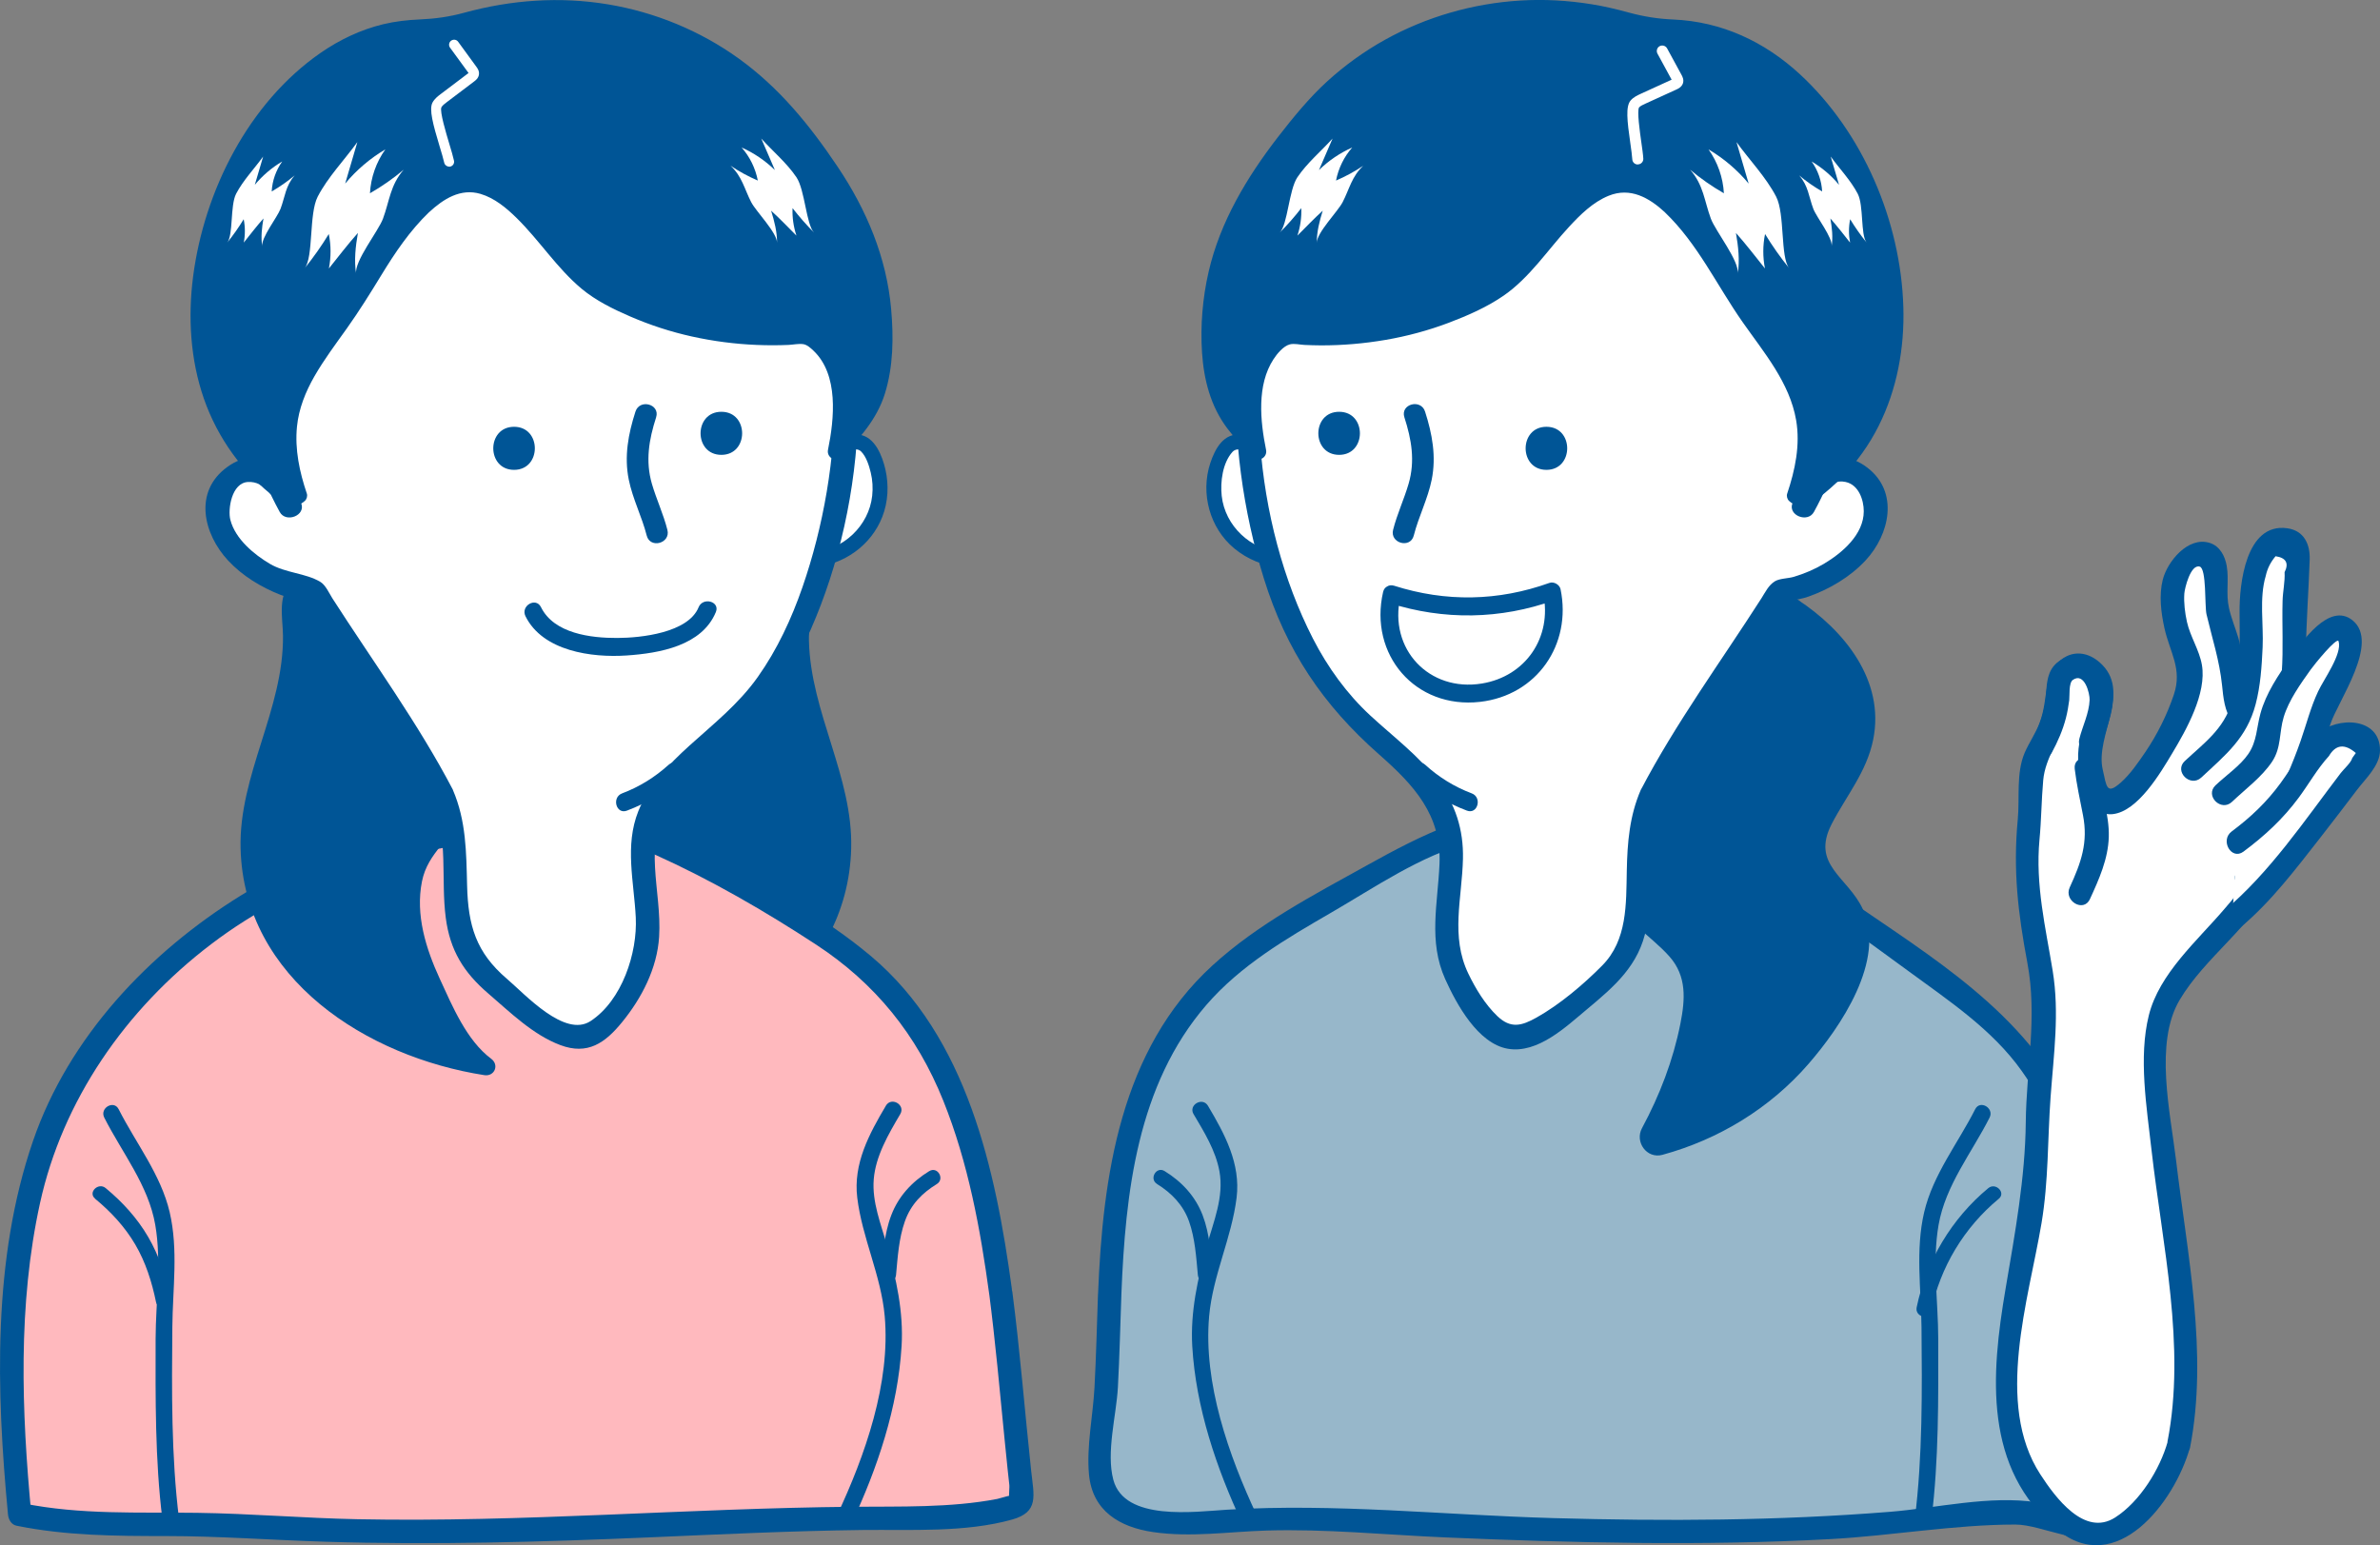
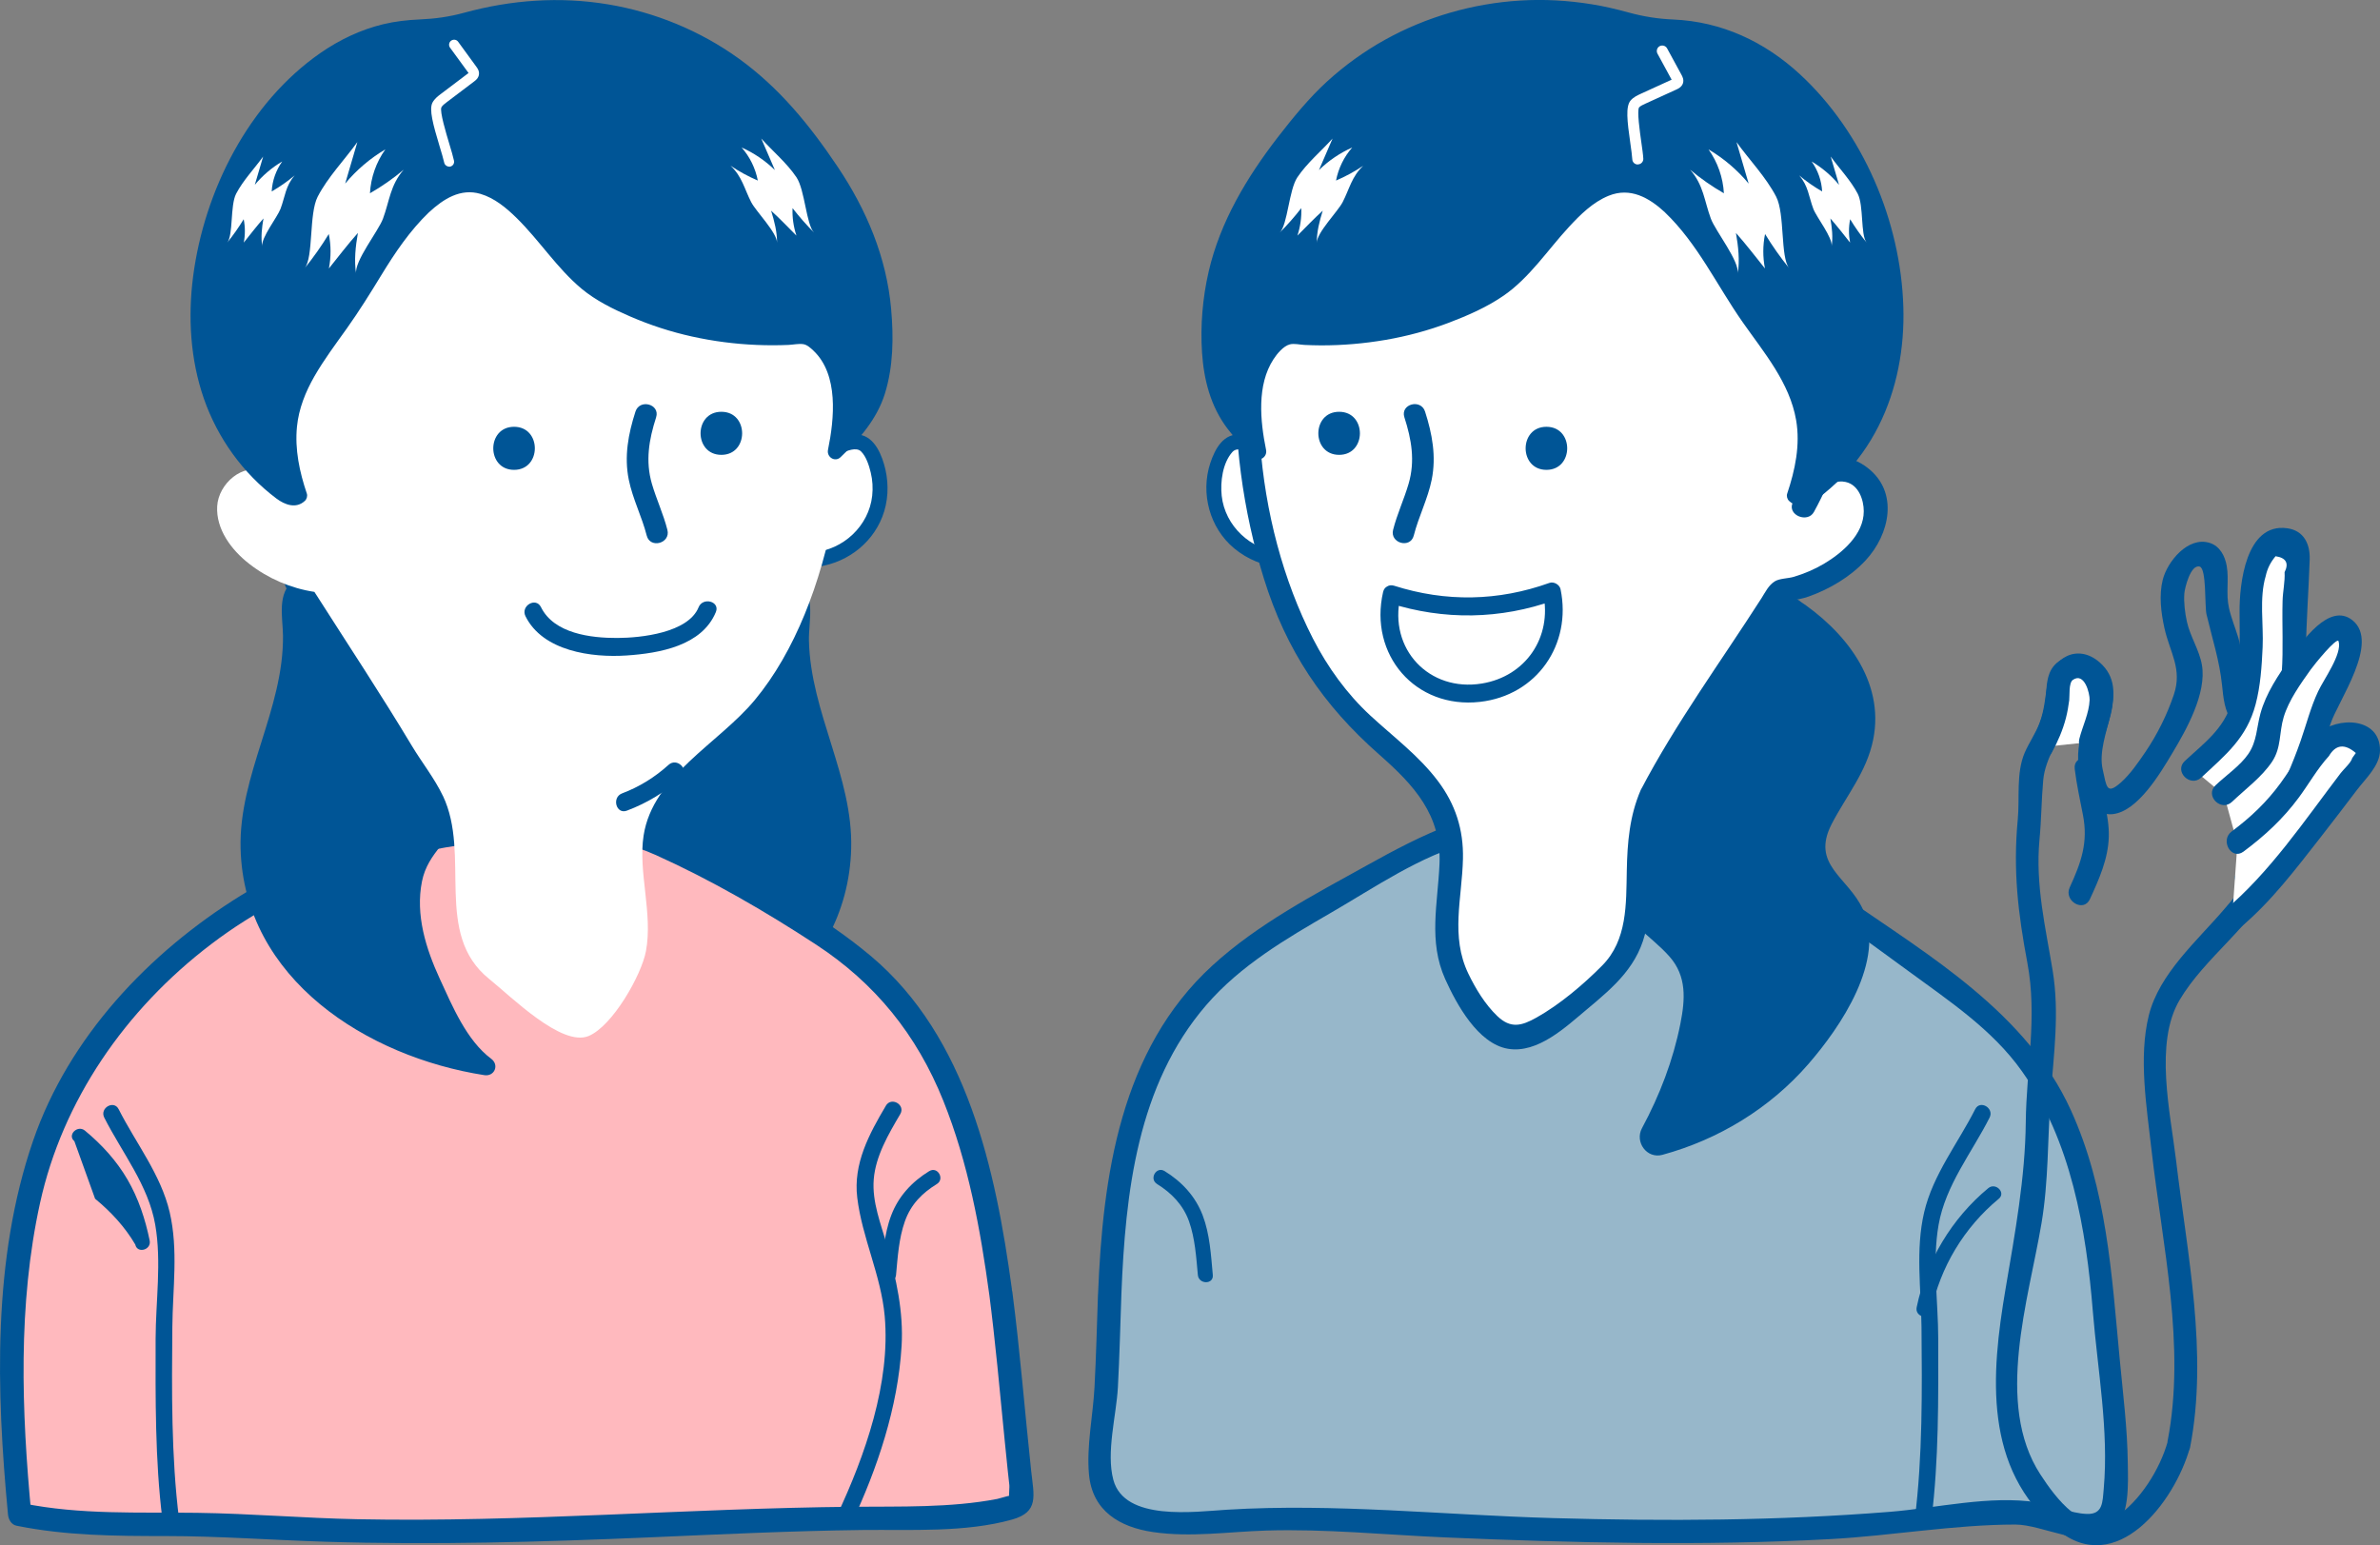
<svg xmlns="http://www.w3.org/2000/svg" id="_レイヤー_2" viewBox="0 0 428.25 278.07">
  <rect x="0" y="0" width="428.25" height="278.07" fill="#808080" stroke="none" />
  <g id="_レイヤー_2-2">
    <path d="M137.67,106.29c1.03-1.48,3.36-1.85,4.79-.75,2.67,2.05,1.42,6,1.47,8.84.06,3.74.5,7.48,1.34,11.13,1.91,8.36,5.84,16.31,6.27,24.88.54,10.88-4.88,21.57-13.05,28.78-8.17,7.21-18.82,11.19-29.6,12.75,3.09-1.99,4.92-5.39,6.63-8.64,2.73-5.2,5.5-10.5,6.56-16.28,1.06-5.78.17-12.21-3.72-16.61-1.34-1.52-3.04-2.81-3.84-4.67-.61-1.41-.63-3-.56-4.54.51-11.75,5.84-23.23,14.48-31.21,4.11-3.8,9.9-6.94,15.13-4.94-.44-1.04-1.43-.24-2.55-.31s-2.23.27-3.3.61" style="fill:#005596;" />
    <path d="M138.81,107.43c2.89.24,4.13,1.38,3.73,3.44-.06.8-.12,1.6-.19,2.39-.09,2.24.08,4.49.34,6.71.5,4.31,1.59,8.45,2.88,12.58,2.73,8.76,5.77,17.34,3.49,26.6-4.6,18.73-22.86,28.43-40.6,31.2l1.24,2.95c6.14-4.6,9.67-12.96,12.26-19.98s3.32-14.89-.51-21.41c-.84-1.43-1.98-2.51-3.01-3.79-2.12-2.64-3.04-5.21-2.78-8.56.39-5.02,1.76-10.04,3.87-14.6,3.76-8.12,13.02-21.49,23.6-18.39,1.49.44,2.81-1.62,1.57-2.7-2-1.73-5.06-.78-7.42-.12-2,.56-1.15,3.68.86,3.11-1.42.4,3.97-.98,4.28-.71l1.57-2.7c-16.7-4.9-29.05,19.47-31.12,32.49-.52,3.3-1.18,7.2.17,10.37,1.86,4.35,6.14,6.61,7.31,11.55,1.36,5.75-.15,11.54-2.43,16.84-2.28,5.31-5.13,12.26-9.85,15.8-1.49,1.11-.61,3.24,1.24,2.95,21.03-3.28,43.23-17.22,43.85-40.76.34-12.93-7.31-24.47-7.6-37.4-.07-3.44,1.2-7.74-1.56-10.49-2.23-2.23-5.38-1.78-7.49.33-1.47,1.47.81,3.75,2.28,2.28h0Z" style="fill:#005596;" />
    <path d="M199.67,232.87c-.33,8.69-.43,17.45-1.34,26.1-.38,3.64-.89,7.66,1.18,10.68,4.83,7.05,23.51,3.39,30.85,3.65,12.5.45,24.99,1.09,37.48,1.58,24.73.98,49.47,1.19,74.16-.89,7.57-.64,15.7-2.05,23.29-1.7,2.99.14,11.04,3.65,13.47,1.69,4.14-3.34.65-26.54.35-31.7-1.2-21.14-4.8-46.39-22.7-60.3-12.06-9.37-24.5-18.27-37.29-26.66-3.61-2.37-7.09-2.72-11.27-3.87-4.02-1.11-8.49-3.05-12.66-2.95-5.72.14-11.43.3-17.15.49-4.77.16-11.06-.65-15.54,1.05-9.17,3.47-18.6,9.25-27.12,14.14-8.22,4.72-16.29,10.17-21.89,17.76-11.52,15.6-13.15,33.11-13.82,50.93Z" style="fill:#97b7ca;" />
    <path d="M197.57,232.87c-.2,5.6-.33,11.2-.63,16.79-.27,5.1-1.46,10.56-.99,15.66.61,6.56,5.48,9.48,11.51,10.37,6.78,1,13.58-.06,20.38-.27,10.65-.33,21.47.77,32.11,1.23,23.11.99,46.26,1.56,69.38.31,11.09-.6,22.22-2.61,33.32-2.62,4.89,0,12.71,4.52,17.18,1.45,3.49-2.39,3.08-8.88,3.04-12.49-.07-6.26-.86-12.46-1.45-18.68-1.45-15.34-2.31-30.62-8.81-44.88-7.96-17.46-25.3-27.67-40.53-38.21-4.28-2.97-8.62-6.39-13.23-8.81-3.96-2.08-8.5-2.67-12.73-3.98s-8.24-2.35-12.82-2.28c-5.83.08-11.66.49-17.49.46-5-.02-9.9-.35-14.66,1.43-5.23,1.95-10.23,4.61-15.1,7.32-9.61,5.33-19.73,10.6-27.89,18.07-16.58,15.17-19.73,37.89-20.58,59.15-.11,2.7,4.09,2.7,4.2,0,.72-18.23,2.85-37.64,15.28-52.04,6.18-7.15,14.35-11.92,22.43-16.6,7.78-4.5,16.19-10.33,24.97-12.61,4.37-1.13,9.13-.45,13.59-.54,5.08-.1,10.16-.38,15.24-.45,4.76-.07,8.74,1.3,13.25,2.6s8.45,1.94,12.33,4.41c8.31,5.3,16.36,11.08,24.3,16.92,7.37,5.42,15.27,10.6,20.63,18.16,8.87,12.5,11.58,28.41,12.79,43.37.85,10.4,2.88,21.35,1.95,31.77-.22,2.42-.14,4.62-2.99,4.55-3.04-.08-5.99-1.64-8.99-2.09-8.6-1.3-17.93,1.02-26.52,1.71-20.12,1.61-40.33,1.7-60.49,1.13s-39.26-2.7-58.78-1.51c-5.78.35-18.43,2.14-20.44-5.38-1.32-4.94.54-11.59.82-16.62.3-5.59.43-11.2.63-16.79.1-2.7-4.1-2.7-4.2,0Z" style="fill:#005596;" />
    <path d="M180.05,232.47c1.73,12.96,2.58,25.96,3.97,37.38.46,3.76-34.49,3.33-37.61,3.44-12.5.45-24.99,1.09-37.48,1.58-21.96.87-43.98,1.14-65.93-.28-13.21-.85-26.47.78-39.46-2.06-2.5-25.94-3.09-61.11,12.81-83.32,14.63-20.44,37.58-35.58,62.72-38.8,9.44-1.21,26.15-3.8,35.19-.38,9.17,3.47,18.6,9.25,27.12,14.14,8.22,4.72,16.29,10.17,21.89,17.76,10.09,13.67,14.32,32.07,16.78,50.53Z" style="fill:#ffb9be;" />
    <path d="M177.95,232.47c1.15,8.88,1.95,17.8,2.83,26.72.18,1.81.36,3.61.55,5.42.09.88.19,1.76.29,2.64.08.7-.39,3.23.49,2.16.63-.77-2.11.22-2.66.32-8.43,1.62-17.43,1.33-25.98,1.41-29.74.27-59.38,2.83-89.14,2.24-9.63-.19-19.24-1.02-28.87-1.15-10.51-.14-20.99.38-31.36-1.72l1.54,2.02c-1.76-18.57-2.46-37.74,1.57-56.07s15.25-34.76,30.83-46.59c15.74-11.96,33.44-16.85,52.82-18.8,9.47-.95,18.39-1.16,27.21,2.82,9.89,4.46,19.62,10.1,28.7,16.04,10.72,7,18.21,16.29,22.97,28.16,4.48,11.16,6.67,23.09,8.28,34.95.36,2.67,4.41,1.53,4.05-1.12-2.91-21.37-8.02-45.27-25.33-59.85-8.92-7.51-19.76-13.21-30.05-18.6-8.86-4.65-16.83-7.46-26.9-7.2-19.68.5-39.54,4.4-56.43,14.86-16.58,10.27-31,25.52-37.41,44.16-7.35,21.38-6.61,45.05-4.51,67.24.08.88.59,1.83,1.54,2.02,8.86,1.8,17.8,1.86,26.81,1.86,9.59,0,19.13.72,28.71,1.02,19.44.61,38.89.05,58.32-.78,12.79-.55,25.57-1.17,38.37-1.33,8.68-.1,18.46.49,26.9-1.87,4.92-1.37,3.94-4.26,3.45-8.84-1.15-10.71-1.99-21.45-3.38-32.14-.34-2.64-4.55-2.68-4.2,0Z" style="fill:#005596;" />
    <path d="M58.79,106.29c-1.03-1.48-3.36-1.85-4.79-.75-2.67,2.05-1.42,6-1.47,8.84-.06,3.74-.5,7.48-1.34,11.13-1.91,8.36-5.84,16.31-6.27,24.88-.54,10.88,4.88,21.57,13.05,28.78,8.17,7.21,18.82,11.19,29.6,12.75-3.09-1.99-4.92-5.39-6.63-8.64-2.73-5.2-5.5-10.5-6.56-16.28-1.06-5.78-.17-12.21,3.72-16.61,1.34-1.52,3.04-2.81,3.84-4.67.61-1.41.63-3,.56-4.54-.51-11.75-5.84-23.23-14.48-31.21-4.11-3.8-9.9-6.94-15.13-4.94.44-1.04,1.43-.24,2.55-.31s2.23.27,3.3.61" style="fill:#005596;" />
    <path d="M59.93,105.14c-1.94-1.93-4.78-2.55-7.07-.75-3.07,2.41-1.98,6.66-1.94,9.98.14,13.32-7.98,25.07-7.63,38.34.63,23.54,22.82,37.48,43.85,40.76,1.84.29,2.74-1.83,1.24-2.95-4.42-3.3-6.98-9.47-9.24-14.37-2.5-5.43-4.42-11.53-3.21-17.55,1.05-5.25,5.36-7.6,7.4-12.07,1.45-3.19.78-7.22.25-10.57-2.06-13.01-14.42-37.39-31.12-32.49l1.57,2.7c.31-.27,5.7,1.11,4.28.71,2,.56,2.86-2.55.86-3.11-2.42-.68-5.38-1.65-7.42.12-1.24,1.07.08,3.14,1.57,2.7,10.3-3.02,19.45,9.72,23.25,17.67,2.1,4.4,3.5,9.1,4.06,13.95.41,3.56.22,6.36-2.08,9.39-1.15,1.51-2.57,2.67-3.54,4.34-3.66,6.24-3.09,13.99-.81,20.58,2.51,7.25,6.27,16.09,12.57,20.8l1.24-2.95c-17.74-2.76-36-12.46-40.6-31.2-2.28-9.28.76-17.83,3.49-26.6,1.29-4.13,2.37-8.27,2.88-12.58.26-2.23.43-4.47.34-6.71-.06-.8-.13-1.6-.19-2.39-.41-2.06.84-3.2,3.73-3.44,1.47,1.47,3.76-.81,2.28-2.28h0Z" style="fill:#005596;" />
    <path d="M321.77,110.68c-4.8-2.96-7.68-2.05-12.14,1.66-9.65,8.02-17.35,16.89-20.44,29.37-.7,2.82-1.14,5.74-.76,8.62.88,6.6,5.89,11.8,10.86,16.24,2.34,2.1,4.82,4.24,6.06,7.13,1.4,3.25,1.03,6.98.36,10.46-1.37,7.17-3.89,14.12-7.44,20.5,14.87-3.8,27.64-15.06,33.27-29.34,1.26-3.2,2.18-6.85.86-10.03-1.54-3.72-5.75-5.86-7.11-9.65-1.82-5.08,2.16-10.15,5.02-14.72,3.04-4.86,5.04-10.88,3.23-16.32-1.79-5.36-6.18-10.09-10.76-13.24-.35-.24-.69-.46-1.02-.67Z" style="fill:#005596;" />
    <path d="M323.41,107.87c-9.16-5.11-15.93,1.45-22.38,7.85-7.02,6.98-12.6,15.43-14.99,25.13-2.56,10.45,1.14,18.67,8.66,25.93,1.87,1.81,4,3.41,5.72,5.37,3.11,3.54,2.81,7.69,1.95,12.04-1.31,6.62-3.73,12.9-6.92,18.83-1.33,2.47.87,5.56,3.68,4.79,10.12-2.76,19.35-8.38,26.25-16.32,5.78-6.65,14.03-18.7,9.83-27.85-2.68-5.85-9.44-7.99-5.61-15.38,2.65-5.12,6.29-9.36,7.46-15.18,2.14-10.64-5.22-19.69-13.65-25.21-3.52-2.31-6.8,3.34-3.29,5.63,4.1,2.68,7.92,6.34,9.84,10.92,2.28,5.46.04,10.82-2.9,15.54-4.38,7.01-8.15,14.14-1.97,21.34,1.24,1.44,2.99,2.75,3.89,4.44,1.65,3.11.28,6.71-1,9.68-1.79,4.15-4.26,8.03-7.2,11.45-6.16,7.15-14.28,12.16-23.37,14.64l3.68,4.79c4.46-8.29,8.95-18.73,8.43-28.34-.53-9.89-9.69-13.66-14.82-20.97-6.01-8.58-1.8-19.57,3.38-27.56,2.57-3.96,5.77-7.47,9.21-10.7,3.68-3.46,7.6-8.16,12.83-5.24,3.67,2.05,6.96-3.58,3.29-5.63Z" style="fill:#005596;" />
    <path d="M229.99,83.12c-1.61-1.65-3.68-2.84-5.92-3.41-.83-.21-1.74-.33-2.5.05-.62.31-1.05.9-1.4,1.5-2.24,3.78-2.36,8.73-.31,12.62s6.21,6.58,10.6,6.86" style="fill:#fff;" />
    <path d="M230.95,82.17c-2.03-2.01-4.78-3.65-7.66-3.96-3.13-.34-4.67,2.57-5.52,5.14-1.78,5.43-.11,11.67,4.31,15.33,2.4,1.99,5.28,3.16,8.39,3.4,1.73.13,1.72-2.56,0-2.69-5.42-.42-10.05-4.74-10.64-10.17-.27-2.52.16-5.9,1.92-7.88.88-.99,2.6-.22,3.61.21,1.39.59,2.62,1.46,3.69,2.52,1.23,1.22,3.13-.68,1.9-1.9h0Z" style="fill:#005596;" />
    <path d="M297.08,143.19c1.51-3.16,3.83-6.07,5.57-8.98,5.5-9.17,11.39-18.06,17.13-27.07l.41-.63c4.26-.65,8.34-2.41,11.74-5.06,3.24-2.52,5.98-6.25,5.75-10.35-.23-4.1-4.67-7.89-8.44-6.25-2.44,1.06-3.65,3.75-4.65,6.21,10.43-18.35,9.65-41.23-1.24-59.31-2.05-3.41-4.46-6.63-7.45-9.25-6.15-5.41-14.31-7.95-22.38-9.33-5.93-1.01-11.96-1.47-17.98-1.37-27.85.46-44.46,16.67-49.38,43.25-3.98,21.53.33,53.5,14.79,70.92,6.5,7.83,18.33,13.64,20,24.37,1.02,6.53-1.69,14.03-.42,20.82.81,4.33,6.03,13.5,10.32,15.27,4.84,1.99,13.83-7,17.9-10.28,10.06-8.11,3.22-22.26,8.32-32.96Z" style="fill:#fff;" />
    <path d="M298.89,144.25c5.07-9.71,11.68-18.91,17.61-28.12,1.4-2.17,2.76-5.36,4.58-7.14,1.33-1.3,2.19-.88,4.35-1.64,3.81-1.35,7.5-3.54,10.27-6.52,4.33-4.66,6.02-12.28.34-16.65-6.17-4.75-11.15.75-13.49,6.33-.93,2.21,2.71,3.67,3.84,1.62,7.24-13.19,9.45-28.45,6.12-43.14s-11.41-28.46-25.52-34.27c-13.32-5.49-30.12-6.62-44.17-3.6-11.08,2.38-20.99,8.35-27.87,17.41-15.68,20.65-14.88,51.87-7.55,75.52,4.03,13,10.65,22.83,20.79,31.75,6.2,5.46,11.19,10.82,10.83,19.61-.3,7.21-2.05,13.94,1.03,20.79,2.01,4.46,5.87,11.59,11.26,12.52s10.51-3.99,14.16-7.03c5.05-4.21,9.49-7.98,10.78-14.75,1.43-7.51-.49-15.5,2.62-22.69,1.06-2.46-2.56-4.6-3.63-2.12-2.03,4.7-2.42,9.48-2.52,14.55-.12,6,.11,12.48-4.42,17.06-3.37,3.41-7.64,7.02-11.81,9.36-2.7,1.52-4.66,2.04-7.07-.26-2.19-2.1-3.9-4.91-5.21-7.63-3.25-6.74-1.13-13.56-.97-20.67.12-5.23-1.35-9.81-4.5-13.99-3.43-4.56-8.05-7.98-12.21-11.83s-7.63-8.63-10.29-13.82c-10.67-20.86-13.1-49.46-4.72-71.49,3.76-9.89,10.42-18.5,19.76-23.64,10.89-6,23.83-6.66,35.96-5.35,8.34.9,17.29,2.61,24.34,7.43s11.97,13.22,14.87,21.36c5.5,15.46,4.2,32.42-3.69,46.79l3.84,1.62c.87-2.08,2.25-5.6,5.5-4.89,2.36.51,3.26,3.25,3.26,5.26,0,4.19-3.85,7.49-7.18,9.47-1.69,1-3.54,1.78-5.41,2.34-1.01.3-2.56.28-3.4.8-1.15.71-1.71,1.94-2.43,3.07-7.26,11.33-15.46,22.54-21.69,34.46-1.25,2.39,2.37,4.52,3.63,2.12Z" style="fill:#005596;" />
    <path d="M300.54,37.25c4.45,4.19,8.22,10.59,10.25,14,8.43,14.12,18.25,19.95,12.1,37.94.76.91,2.24.29,3.19-.42,20.35-15.18,17.9-44.34,5.57-63.81-6.6-10.42-16.61-19.17-28.97-20.01-1.86-.13-3.72-.1-5.56-.37-1.95-.28-3.84-.88-5.75-1.38-20.75-5.45-42.92,1.31-56.5,17.52-8.51,10.16-15.7,20.8-17.01,34.23-.51,5.24-.52,10.92,1.16,15.98,1.34,4.05,4.43,7.48,7.48,10.38-1.33-6.43-1.94-16.56,4.71-20.48.53-.31,1.19-.28,1.81-.23,12.33.92,25.44-1.68,36.1-8.1,7.49-4.51,13.71-18.54,22.85-19.28,2.96-.24,5.89,1.49,8.58,4.02Z" style="fill:#005596;" />
    <path d="M299.58,38.21c5.89,5.63,9.36,13.16,13.98,19.75,3.82,5.45,8.47,10.89,9.63,17.65.77,4.46-.19,9-1.61,13.22-.15.44.01,1.01.35,1.32,1.57,1.47,3.6.72,5.12-.42s3.05-2.47,4.42-3.87c2.63-2.7,4.86-5.81,6.55-9.18,3.34-6.62,4.69-14.1,4.46-21.48-.47-15.39-7.24-31.33-18.6-41.83-6.38-5.89-14.1-9.49-22.82-9.86-2.78-.12-5.33-.53-8.01-1.26-2.19-.6-4.39-1.12-6.63-1.48-4.26-.69-8.59-.94-12.9-.67-8.48.52-16.82,2.91-24.26,7.03-3.77,2.09-7.3,4.64-10.48,7.54s-6.13,6.5-8.86,10.03c-5.57,7.22-10.37,15.21-12.44,24.18-1.09,4.73-1.51,9.73-1.19,14.58s1.53,9.62,4.53,13.61c1.41,1.88,3.02,3.58,4.72,5.2,1.02.97,2.54-.01,2.27-1.32-1.05-5.17-1.7-11.66,1.34-16.31.63-.97,1.77-2.37,2.94-2.67.8-.2,1.81.06,2.62.1.99.05,1.98.07,2.97.08,3.9.01,7.8-.33,11.65-.99s7.68-1.69,11.36-3.08c3.4-1.29,6.9-2.82,9.9-4.9,4.68-3.25,7.9-8.21,11.72-12.34,2.03-2.2,4.32-4.47,7.14-5.61,3.89-1.58,7.27.33,10.15,2.99,1.28,1.19,3.21-.73,1.92-1.92-2.8-2.59-6.27-4.89-10.27-4.34-2.84.39-5.32,1.89-7.49,3.7-4.79,3.98-8.08,9.43-12.65,13.63-2.59,2.39-5.89,3.97-9.1,5.35-3.82,1.64-7.85,2.83-11.93,3.63s-8.38,1.19-12.61,1.17c-.99,0-1.98-.03-2.97-.09s-2-.24-2.96-.04c-1.49.3-2.88,1.61-3.83,2.74-4.43,5.31-3.81,13.31-2.53,19.64l2.27-1.32c-3.29-3.14-6.29-6.58-7.51-11.05s-1.19-9.58-.73-14.34c.85-8.61,4.47-16.54,9.26-23.65,4.63-6.87,10.02-13.56,16.79-18.43,6.46-4.65,13.9-7.79,21.72-9.26s16.22-1.16,24.03.89c2.33.61,4.62,1.3,7.04,1.54s4.61.14,6.89.51c3.9.62,7.59,2.07,10.95,4.12,12.6,7.67,20.48,22.48,23.05,36.68,2.46,13.6-.36,28.36-10.86,38-.49.45-3.56,3.49-4.22,2.87l.35,1.32c1.36-4.03,2.27-8.33,1.89-12.61-.31-3.47-1.44-6.74-3.09-9.79-1.74-3.21-3.95-6.15-6.07-9.12-2.28-3.2-4.35-6.51-6.4-9.86-2.59-4.24-5.42-8.44-9.03-11.89-1.27-1.21-3.19.71-1.92,1.92Z" style="fill:#005596;" />
    <path d="M252.7,75.09c1.29,4,1.96,7.86.76,11.96-.82,2.81-2.07,5.45-2.79,8.29-.61,2.41,3.11,3.44,3.72,1.03.87-3.42,2.53-6.6,3.23-10.06.84-4.18.09-8.24-1.2-12.25-.76-2.36-4.49-1.35-3.72,1.03h0Z" style="fill:#005596;" />
    <path d="M240.96,81.85c4.98,0,4.99-7.75,0-7.75s-4.99,7.75,0,7.75h0Z" style="fill:#005596;" />
    <path d="M278.26,84.55c4.98,0,4.99-7.75,0-7.75s-4.99,7.75,0,7.75h0Z" style="fill:#005596;" />
    <path d="M317.58,48.31c-.4-2.04-.4-4.16.02-6.2,1.31,2.15,2.76,4.21,4.34,6.16-1.62-2.02-.74-9.79-2.35-12.89-1.83-3.52-4.78-6.56-7.13-9.81.73,2.49,1.46,4.98,2.19,7.47-2.03-2.45-4.49-4.54-7.23-6.16,1.65,2.3,2.62,5.08,2.77,7.9-2.14-1.23-4.18-2.65-6.07-4.24,2.43,2.78,2.54,5.61,3.73,8.82.83,2.23,5.2,7.67,4.83,9.92.39-2.42.1-4.95-.32-7.36,1.82,2.04,3.5,4.25,5.22,6.39Z" style="fill:#fff;" />
    <path d="M233.46,42.37c.52-1.57.76-3.26.69-4.92-1.2,1.55-2.49,3.02-3.87,4.4,1.42-1.42,1.64-7.68,3.17-9.95,1.74-2.58,4.24-4.66,6.33-6.97-.82,1.89-1.63,3.78-2.45,5.67,1.76-1.71,3.8-3.09,5.99-4.06-1.46,1.64-2.49,3.73-2.92,5.95,1.71-.73,3.36-1.63,4.92-2.68-2.09,1.93-2.49,4.16-3.73,6.57-.86,1.67-4.67,5.49-4.65,7.32-.02-1.96.49-3.94,1.07-5.79-1.56,1.41-3.04,2.97-4.54,4.47Z" style="fill:#fff;" />
    <path d="M332.9,43.68c-.27-1.39-.27-2.84.01-4.23.89,1.46,1.88,2.87,2.96,4.2-1.11-1.38-.5-6.68-1.6-8.79-1.25-2.4-3.26-4.48-4.86-6.69.5,1.7,1,3.4,1.5,5.09-1.39-1.67-3.06-3.1-4.93-4.2,1.12,1.57,1.79,3.46,1.89,5.39-1.46-.84-2.85-1.81-4.14-2.89,1.66,1.89,1.73,3.83,2.55,6.01.57,1.52,3.54,5.23,3.29,6.76.27-1.65.07-3.38-.22-5.02,1.24,1.39,2.39,2.9,3.56,4.36Z" style="fill:#fff;" />
-     <path d="M214.77,200.49c1.9,3.2,3.97,6.55,4.65,10.27.85,4.62-1.07,9.08-2.28,13.45-1.63,5.89-2.96,11.87-2.61,18.01.64,11.04,4.36,22.03,9.03,31.98.82,1.75,3.41.22,2.59-1.51-5.05-10.75-9.66-23.82-8.58-35.86.66-7.34,4.05-14.07,4.94-21.31.75-6.12-2.13-11.44-5.15-16.53-.98-1.66-3.58-.15-2.59,1.51h0Z" style="fill:#005596;" />
    <path d="M355.41,199.6c-3.1,6.13-7.59,11.75-9.18,18.53s-.55,13.83-.48,20.69c.1,11.45.21,23.2-1.21,34.57-.24,1.91,2.76,1.89,3,0,1.33-10.7,1.24-21.72,1.22-32.49-.01-6.75-1.1-13.81.06-20.47,1.25-7.16,5.97-12.98,9.18-19.32.87-1.72-1.72-3.24-2.59-1.51h0Z" style="fill:#005596;" />
-     <path d="M254.19,139.92c2.88,2.61,6.13,4.58,9.76,5.95,1.95.73,2.79-2.39.86-3.11-3.09-1.16-5.89-2.89-8.34-5.12-1.53-1.39-3.82.88-2.28,2.28h0Z" style="fill:#005596;" />
    <path d="M357.76,213.81c-6.56,5.43-11.16,13.1-12.88,21.44-.35,1.69,2.24,2.41,2.59.72,1.64-7.94,5.94-15.09,12.19-20.26,1.33-1.1-.58-3-1.9-1.9h0Z" style="fill:#005596;" />
    <path d="M208.19,213.06c2.62,1.61,4.72,3.79,5.76,6.72,1.09,3.09,1.29,6.43,1.59,9.66.16,1.71,2.85,1.73,2.69,0-.33-3.59-.53-7.36-1.83-10.76s-3.73-6.03-6.85-7.95c-1.48-.91-2.83,1.41-1.36,2.32h0Z" style="fill:#005596;" />
    <path d="M250,108.52c9.81,3.12,19.99,2.96,29.68-.51l-1.99-1.13c1.61,7.78-3.14,14.83-11.06,16.12-9.49,1.55-16.8-6.23-14.65-15.61.46-2.02-2.65-2.89-3.11-.86-2.58,11.26,5.78,21.08,17.43,19.77,10.26-1.16,16.56-10.35,14.5-20.28-.17-.81-1.2-1.41-1.99-1.13-9.21,3.3-18.63,3.48-27.96.51-1.98-.63-2.83,2.48-.86,3.11Z" style="fill:#005596;" />
    <path d="M146.77,83.12c1.61-1.65,3.68-2.84,5.92-3.41.83-.21,1.74-.33,2.5.05.62.31,1.05.9,1.4,1.5,2.24,3.78,2.36,8.73.31,12.62-2.05,3.89-6.21,6.58-10.6,6.86" style="fill:#fff;" />
    <path d="M147.72,84.07c1.07-1.06,2.3-1.93,3.69-2.52.95-.4,2.66-1.17,3.53-.31.94.93,1.44,2.56,1.74,3.8.33,1.36.41,2.78.26,4.17-.59,5.43-5.23,9.76-10.64,10.17-1.71.13-1.73,2.82,0,2.69,5.5-.42,10.44-3.9,12.46-9.07,1.05-2.69,1.2-5.71.56-8.51-.56-2.44-1.88-5.91-4.72-6.27-3.14-.41-6.65,1.84-8.77,3.95-1.23,1.22.67,3.12,1.9,1.9h0Z" style="fill:#005596;" />
    <path d="M79.68,143.19c-1.51-3.16-3.83-6.07-5.57-8.98-5.5-9.17-11.39-18.06-17.13-27.07l-.41-.63c-4.26-.65-8.34-2.41-11.74-5.06-3.24-2.52-5.98-6.25-5.75-10.35.23-4.1,4.67-7.89,8.44-6.25,2.44,1.06,3.65,3.75,4.65,6.21-10.43-18.35-9.65-41.23,1.24-59.31,2.05-3.41,4.46-6.63,7.45-9.25,6.15-5.41,14.31-7.95,22.38-9.33,5.93-1.01,11.96-1.47,17.98-1.37,27.85.46,44.46,16.67,49.38,43.25,3.98,21.53-.33,53.5-14.79,70.92-6.5,7.83-18.33,13.64-20,24.37-1.02,6.53,1.69,14.03.42,20.82-.81,4.33-6.03,13.5-10.32,15.27-4.84,1.99-13.83-7-17.9-10.28-10.06-8.11-3.22-22.26-8.32-32.96Z" style="fill:#fff;" />
-     <path d="M81.5,142.13c-6.23-11.92-14.42-23.14-21.69-34.46-.56-.88-1.21-2.39-2.18-2.97-2.62-1.57-6.26-1.58-9.07-3.24s-6.22-4.45-7.11-7.92c-.48-1.85.2-6.67,3.19-6.81s4.59,2.73,5.5,4.89l3.84-1.62c-13.69-24.92-7.43-65.19,23.38-73.42,22.98-6.14,51.06-3.29,64.1,18.97,11.94,20.38,10.41,48.5,2.93,70.12-1.97,5.68-4.55,11.24-8.04,16.16s-7.97,8.43-12.32,12.37c-3.7,3.35-7.3,7.08-9.18,11.79-2.47,6.2-.77,12.69-.45,19.1s-2.48,14.94-8.13,18.65c-4.66,3.05-11.73-4.76-15.04-7.59-5.58-4.76-7-9.59-7.18-16.81-.15-5.96-.16-11.64-2.56-17.2-1.07-2.47-4.69-.34-3.63,2.12,2.86,6.61,1.44,13.94,2.35,20.89.76,5.86,3.22,9.84,7.66,13.64,3.93,3.37,8.02,7.42,12.95,9.27s8.07-.39,11.09-4.09c3.56-4.35,6.33-9.71,6.69-15.37.54-8.38-3.14-16.78,1.92-24.41,3.91-5.9,10.2-9.74,15.03-14.79,4.43-4.64,7.76-10.28,10.34-16.13,10.17-23.1,12.33-54.2.63-77.16-12.56-24.65-40.32-29.5-65.47-24.65-8.1,1.56-16.18,4.44-22.31,10.16s-10.14,13.5-12.78,21.25c-5.56,16.31-3.89,34.21,4.38,49.27,1.11,2.03,4.78.62,3.84-1.62-2.3-5.48-7.1-10.97-13.28-6.49s-4.25,12.1.13,16.82c2.6,2.8,5.98,4.84,9.52,6.22,1.26.49,3.91.68,4.59,1.14,1.73,1.16,3.42,5.33,4.58,7.14,6.1,9.47,12.91,18.93,18.12,28.91,1.25,2.4,4.88.28,3.63-2.12Z" style="fill:#005596;" />
    <path d="M76.23,37.25c-4.45,4.19-8.22,10.59-10.25,14-8.43,14.12-18.25,19.95-12.1,37.94-.76.91-2.24.29-3.19-.42-20.35-15.18-17.9-44.34-5.57-63.81,6.6-10.42,16.61-19.17,28.97-20.01,1.86-.13,3.72-.1,5.56-.37,1.95-.28,3.84-.88,5.75-1.38,20.75-5.45,42.92,1.31,56.5,17.52,8.51,10.16,15.7,20.8,17.01,34.23.51,5.24.52,10.92-1.16,15.98-1.34,4.05-4.43,7.48-7.48,10.38,1.33-6.43,1.94-16.56-4.71-20.48-.53-.31-1.19-.28-1.81-.23-12.33.92-25.44-1.68-36.1-8.1-7.49-4.51-13.71-18.54-22.85-19.28-2.96-.24-5.89,1.49-8.58,4.02Z" style="fill:#005596;" />
    <path d="M75.27,36.29c-6.15,5.87-9.78,13.72-14.61,20.6-4.03,5.73-8.75,11.46-9.8,18.61-.7,4.77.19,9.53,1.71,14.06l.35-1.32c-.66.62-3.74-2.43-4.22-2.87-1.32-1.21-2.55-2.52-3.68-3.92-2.15-2.66-3.9-5.7-5.15-8.87-2.53-6.39-3.26-13.33-2.69-20.16,1.19-14.32,8.02-29,19.05-38.35,2.99-2.54,6.41-4.68,10.1-6.04,1.79-.66,3.64-1.15,5.52-1.45,2.28-.37,4.6-.28,6.89-.51,4.44-.45,8.68-2.13,13.1-2.79,4.02-.59,8.12-.71,12.17-.41,7.92.59,15.71,2.96,22.62,6.88,7.25,4.12,12.88,9.87,17.95,16.42,5.21,6.73,9.74,14.15,11.86,22.46,1.13,4.45,1.56,9.12,1.39,13.71s-1.17,9.19-3.96,13.03c-1.33,1.82-2.92,3.43-4.54,4.98l2.27,1.32c1.17-5.75,1.76-12.61-1.3-17.9-.74-1.27-1.71-2.4-2.87-3.31-.61-.47-1.25-.94-2-1.13-.95-.24-1.96-.06-2.92,0-4.2.23-8.45.07-12.62-.53s-8.29-1.61-12.25-3.05c-3.56-1.29-7.32-2.89-10.38-5.16-4.95-3.66-8.21-9.26-12.62-13.51-2.25-2.16-4.89-4.2-7.98-4.94-4.41-1.06-8.23,1.23-11.37,4.13-1.29,1.19.64,3.11,1.92,1.92,2.57-2.38,5.66-4.36,9.25-3.3,2.52.75,4.64,2.51,6.48,4.32,4.11,4.03,7.26,9.02,11.69,12.73,2.59,2.16,5.71,3.69,8.79,5.02,3.58,1.55,7.3,2.76,11.11,3.6s7.71,1.35,11.61,1.51c1.91.08,3.83.08,5.74,0,.85-.04,1.81-.26,2.65-.14.69.1,1.32.68,1.82,1.15,4.59,4.33,3.78,12.28,2.64,17.86-.27,1.31,1.25,2.3,2.27,1.32,3.38-3.23,6.54-6.86,7.96-11.4,1.53-4.9,1.58-10.19,1.13-15.26-.82-9.28-4.42-17.82-9.57-25.51s-10.66-14.38-17.87-19.57c-6.93-4.99-15.06-8.33-23.47-9.73-8.7-1.45-17.43-.82-25.91,1.5-2.69.74-5.24,1.09-8.02,1.21-2.21.1-4.4.34-6.55.86-4.04.97-7.87,2.8-11.28,5.16-12.96,8.99-20.93,24.83-22.93,40.24-.95,7.34-.5,14.98,1.95,22.01s6.99,13.39,13.04,17.94c1.52,1.14,3.55,1.89,5.12.42.34-.31.5-.88.35-1.32-1.31-3.88-2.18-7.93-1.77-12.05.32-3.23,1.54-6.26,3.14-9.05,1.73-3.01,3.82-5.79,5.83-8.61,2.21-3.11,4.21-6.32,6.2-9.58,2.47-4.05,5.16-8.04,8.6-11.34,1.27-1.21-.66-3.13-1.92-1.92Z" style="fill:#005596;" />
    <path d="M114.34,74.07c-1.29,4.01-2.05,8.07-1.2,12.25.7,3.46,2.36,6.64,3.23,10.06.61,2.41,4.34,1.39,3.72-1.03-.72-2.84-1.97-5.48-2.79-8.29-1.19-4.11-.53-7.95.76-11.96.76-2.37-2.96-3.39-3.72-1.03h0Z" style="fill:#005596;" />
    <path d="M129.8,81.85c4.98,0,4.99-7.75,0-7.75s-4.99,7.75,0,7.75h0Z" style="fill:#005596;" />
    <path d="M92.5,84.55c4.98,0,4.99-7.75,0-7.75s-4.99,7.75,0,7.75h0Z" style="fill:#005596;" />
    <path d="M59.18,48.31c.4-2.04.4-4.16-.02-6.2-1.31,2.15-2.76,4.21-4.34,6.16,1.62-2.02.74-9.79,2.35-12.89,1.83-3.52,4.78-6.56,7.13-9.81-.73,2.49-1.46,4.98-2.19,7.47,2.03-2.45,4.49-4.54,7.23-6.16-1.65,2.3-2.62,5.08-2.77,7.9,2.14-1.23,4.18-2.65,6.07-4.24-2.43,2.78-2.54,5.61-3.73,8.82-.83,2.23-5.2,7.67-4.83,9.92-.39-2.42-.1-4.95.32-7.36-1.82,2.04-3.5,4.25-5.22,6.39Z" style="fill:#fff;" />
    <path d="M143.3,42.37c-.52-1.57-.76-3.26-.69-4.92,1.2,1.55,2.49,3.02,3.87,4.4-1.42-1.42-1.64-7.68-3.17-9.95-1.74-2.58-4.24-4.66-6.33-6.97.82,1.89,1.63,3.78,2.45,5.67-1.76-1.71-3.8-3.09-5.99-4.06,1.46,1.64,2.49,3.73,2.92,5.95-1.71-.73-3.36-1.63-4.92-2.68,2.09,1.93,2.49,4.16,3.73,6.57.86,1.67,4.67,5.49,4.65,7.32.02-1.96-.49-3.94-1.07-5.79,1.56,1.41,3.04,2.97,4.54,4.47Z" style="fill:#fff;" />
    <path d="M43.86,43.68c.27-1.39.27-2.84-.01-4.23-.89,1.46-1.88,2.87-2.96,4.2,1.11-1.38.5-6.68,1.6-8.79,1.25-2.4,3.26-4.48,4.86-6.69-.5,1.7-1,3.4-1.5,5.09,1.39-1.67,3.06-3.1,4.93-4.2-1.12,1.57-1.79,3.46-1.89,5.39,1.46-.84,2.85-1.81,4.14-2.89-1.66,1.89-1.73,3.83-2.55,6.01-.57,1.52-3.54,5.23-3.29,6.76-.27-1.65-.07-3.38.22-5.02-1.24,1.39-2.39,2.9-3.56,4.36Z" style="fill:#fff;" />
    <path d="M159.4,198.98c-3.02,5.1-5.89,10.42-5.15,16.53.87,7.23,4.28,13.97,4.94,21.31,1.08,12.04-3.54,25.12-8.58,35.86-.82,1.74,1.77,3.26,2.59,1.51,4.68-9.96,8.37-20.93,9.03-31.98.37-6.14-.98-12.12-2.61-18.01-1.09-3.93-2.74-7.86-2.4-12.01s2.62-8.06,4.77-11.71c.99-1.67-1.61-3.18-2.59-1.51h0Z" style="fill:#005596;" />
    <path d="M18.76,201.11c3.21,6.34,7.95,12.17,9.18,19.32,1.15,6.68.08,13.72.06,20.47-.02,10.77-.11,21.78,1.22,32.49.24,1.89,3.24,1.91,3,0-1.42-11.38-1.31-23.12-1.21-34.57.06-6.87,1.1-13.93-.48-20.69-1.59-6.78-6.08-12.41-9.18-18.53-.87-1.72-3.46-.21-2.59,1.51h0Z" style="fill:#005596;" />
    <path d="M120.29,137.64c-2.45,2.22-5.24,3.95-8.34,5.12-1.93.72-1.09,3.85.86,3.11,3.63-1.37,6.89-3.33,9.76-5.95,1.54-1.4-.75-3.68-2.28-2.28h0Z" style="fill:#005596;" />
-     <path d="M17.11,215.71c2.85,2.35,5.36,5.05,7.23,8.24s2.99,6.73,3.73,10.34c.35,1.69,2.94.98,2.59-.72-.78-3.83-2.02-7.59-4-10.99s-4.64-6.3-7.65-8.79c-1.33-1.09-3.24.8-1.9,1.9h0Z" style="fill:#005596;" />
+     <path d="M17.11,215.71c2.85,2.35,5.36,5.05,7.23,8.24c.35,1.69,2.94.98,2.59-.72-.78-3.83-2.02-7.59-4-10.99s-4.64-6.3-7.65-8.79c-1.33-1.09-3.24.8-1.9,1.9h0Z" style="fill:#005596;" />
    <path d="M167.22,210.73c-3.12,1.92-5.54,4.51-6.85,7.95s-1.49,7.17-1.83,10.76c-.16,1.72,2.53,1.71,2.69,0,.3-3.24.5-6.57,1.59-9.66s3.14-5.11,5.76-6.72c1.47-.91.12-3.23-1.36-2.32h0Z" style="fill:#005596;" />
-     <path d="M392.08,259.94c-1.23,5.14-8.69,16.9-15.1,16.43-5.73-.42-13.58-11.41-14.73-16.35-1.46-6.25-1.01-13.01-.42-19.33,1.13-12.15,5.24-24.54,4.85-36.77-.28-8.8,2.09-17.37,1.02-26.12-.98-8.02-3.84-15.87-3.07-24.05.28-2.98.56-5.95.84-8.93.21-2.26-.13-4.84.29-7.01.25-1.33,1.05-2.49,1.73-3.66,1.79-3.1,2.85-6.63,3.03-10.21.06-1.23.05-2.77,1.46-3.71s3.34-.59,4.58.6c2.1,2.02,1.91,5.18,1.14,7.84-.45,1.53-1.06,3.01-1.4,4.57-.82,3.8.14,7.94,2.55,10.98.56.7.93.13,1.73-.15.98-.34,1.83-.99,2.54-1.75,4.79-5.13,7.73-10.13,10.09-16.74,1.24-3.46,1.57-5.06.07-8.02-1.82-3.59-2.97-9.37-1.94-13.3.71-2.71,6.07-7.45,7.27-2.42.25,1.06.07,2.17.01,3.25-.24,4.16,1.24,7.24,2.41,10.98,1.1,3.52.52,7.31,1.59,10.84.2.65.41,1.32.88,1.8.53.54,1.32.77,1.86,1.31.66.65.84,1.63.99,2.54.86,5.21,1.24,10.42,1.93,15.66.27,2.05.53,4.14.17,6.18-.63,3.53-3.06,6.43-5.39,9.16-3.81,4.44-7.57,8.94-11.33,13.42-2.96,3.52-3.86,8.68-3.69,13.68.79,24.17,6.77,42.18,4.57,66.02-.1,1.09-.26,2.19-.51,3.26Z" style="fill:#fff;" />
    <path d="M390.06,259.38c-1.4,5-5.03,10.85-9.47,13.69-5.52,3.53-10.75-3.59-13.46-7.76-8.25-12.71-2.1-31.45.21-45.18,1.29-7.63,1.08-15.1,1.64-22.77s1.62-15.03.37-22.69-3.14-15.41-2.37-23.6c.34-3.55.35-7.14.67-10.68.37-4.11,3.17-7.48,4.19-11.48.24-.92.15-3.29.68-4.08l.08-.89,3.49,1.96c.3.6-.78,3.23-.93,3.73-.81,2.79-1.5,5.3-1.14,8.23.39,3.21,2.08,9.1,6.15,8.64,4.54-.51,8.59-7.44,10.69-10.94,2.54-4.23,6.24-10.8,5.34-15.93-.47-2.68-2.09-5.05-2.69-7.73-.36-1.65-.58-3.41-.47-5.09.06-.92,1.12-5.33,2.77-4.85,1.25.36.87,7.09,1.22,8.58,1.02,4.35,2.33,8.27,2.8,12.78.22,2.14.44,4.7,1.81,6.46.71.92,1.57,1.31,2.16,2.38,1.28,2.33,1.14,5.63,1.44,8.23.41,3.6,1.14,7.31,1.22,10.93.12,5.16-3.06,8.55-6.2,12.24-4.88,5.73-11.74,11.62-13.61,19.16s-.39,16.47.49,24.24c1.93,17.02,6.21,35.31,2.88,52.42-.51,2.64,3.53,3.77,4.05,1.12,3.3-16.98-.52-34.9-2.53-51.81-1.01-8.46-3.93-21,.65-28.74s13.11-13.32,17.08-21.6c3.14-6.53.53-15.6-.38-22.43-.46-3.47-.74-5.53-2.99-8.03-2.93-3.24-1.89-8.98-3.15-13.15-.54-1.77-1.26-3.5-1.67-5.31-.59-2.61.03-5.03-.41-7.59-.31-1.78-1.23-3.58-3.08-4.15-3.89-1.21-7.61,3.37-8.43,6.63-.7,2.79-.31,5.94.3,8.7.98,4.41,3.27,7.34,1.69,12-1.22,3.61-2.96,7.12-5.1,10.28-1.27,1.86-2.74,4.03-4.45,5.53-2.56,2.25-2.53.8-3.25-2.38-1.38-6.13,5.39-14.1-.56-19.27-4-3.47-8.54-.78-9.36,3.79-.45,2.48-.53,4.74-1.43,7.11-.72,1.91-1.89,3.53-2.69,5.39-1.56,3.67-.87,8.13-1.24,12.02-.86,9.09.04,16.8,1.72,25.72,1.85,9.79-.18,19.02-.28,28.82s-1.92,19.83-3.63,29.86c-2.64,15.53-4.03,32.4,9.34,43.4,10.56,8.69,21.08-4.94,23.83-14.8.73-2.61-3.32-3.72-4.05-1.12Z" style="fill:#005596;" />
    <path d="M373.32,138.37c.34,2.8.94,5.52,1.48,8.29.97,4.94-.33,8.56-2.38,13.02-1.12,2.44,2.5,4.58,3.63,2.12,1.64-3.57,3.28-7.21,3.4-11.2s-1.43-8.17-1.93-12.22c-.32-2.65-4.53-2.68-4.2,0h0Z" style="fill:#005596;" />
    <path d="M376.18,133.52c.34-1.56.95-3.04,1.4-4.57.7-2.38.91-5.16-.55-7.16-1.46-2.01-5.14-2.34-6.2-.09-.38.81-.39,1.73-.43,2.53-.18,3.58-1.24,7.1-3.03,10.21" style="fill:#fff;" />
    <path d="M378.2,134.08c.89-3.56,2.7-7.11,1.74-10.87-.67-2.64-2.61-4.63-5.33-5.07-2.41-.39-4.89.64-5.82,2.99-.75,1.88-.48,4.11-.9,6.07-.47,2.18-1.28,4.21-2.35,6.16-1.3,2.37,2.32,4.49,3.63,2.12,1.09-1.99,2-4.08,2.57-6.29.27-1.05.45-2.12.59-3.19.1-.81-.12-3.11.65-3.65,2.09-1.46,3.07,2.45,3.02,3.62-.1,2.4-1.27,4.68-1.85,6.98-.66,2.62,3.39,3.74,4.05,1.12h0Z" style="fill:#005596;" />
    <path d="M406.87,148.61c1.54-7.68,3.86-15.19,5.26-22.91,1.47-8.1-.05-16.04,1.24-24,.2-1.26.44-2.68-.33-3.69-.71-.92-2.09-1.13-3.18-.73s-1.93,1.29-2.6,2.25c-3.1,4.44-1.92,10.22-2.15,15.35-.24,5.3-.45,11.03-2.96,15.83-.84,1.61-2.17,2.9-3.47,4.16-2.23,2.16-1.84,1.39-4.07,3.55" style="fill:#fff;" />
    <path d="M408.89,149.17c2.21-10.57,5.86-20.94,6.02-31.83.08-5.58.5-11.1.69-16.65.09-2.77-1.03-5.21-4.04-5.63-7.5-1.05-8.62,10.17-8.58,15.08.05,5.35.22,11.09-1.39,16.26-1.51,4.85-4.96,7.28-8.47,10.55-1.98,1.85.99,4.81,2.97,2.97,4.38-4.08,8.18-7.11,9.78-13.18.88-3.33,1.1-6.83,1.26-10.26.19-4.14-.64-8.84.56-12.84.28-1.31.87-2.49,1.77-3.55,1.89.29,2.43,1.25,1.62,2.88.1,1.65-.32,3.47-.36,5.15-.12,4.3.16,8.62-.15,12.92-.67,9.13-3.87,18.07-5.73,27-.55,2.64,3.5,3.77,4.05,1.12h0Z" style="fill:#005596;" />
    <path d="M404.26,157.93c5.34-9,10.52-18.98,13.3-29.09,1.01-3.66,5.03-9.36,5.13-13.16.14-4.98-4.16-2.07-6,.15-2.67,3.24-7.83,10.42-8.26,14.58-.15,1.44-.14,2.93-.69,4.27-.57,1.39-1.69,2.47-2.78,3.51-1.61,1.54-3.23,3.07-4.84,4.61" style="fill:#fff;" />
    <path d="M406.08,158.99c5.42-9.21,9.94-18.6,13.27-28.75,1.34-4.09,8.92-14.63,3.95-18.62-4.19-3.37-9.19,3.98-11.14,6.74-2.17,3.05-4.44,6.41-5.43,10.06-.68,2.48-.62,4.97-2.16,7.23-1.44,2.12-4.06,3.9-5.92,5.67-1.96,1.87,1.01,4.83,2.97,2.97,2.39-2.28,5.38-4.47,7.22-7.24,1.68-2.53,1.24-5.22,2.08-8.01.92-3.05,3.04-5.99,4.86-8.55.66-.93,4.76-5.97,5.02-5.09.67,2.3-2.66,6.82-3.69,9.03-1.35,2.88-2.1,5.91-3.15,8.91-2.89,8.27-7.08,16.02-11.51,23.55-1.37,2.33,2.25,4.45,3.63,2.12h0Z" style="fill:#005596;" />
    <path d="M401.62,165.44c6.61-5.3,18.26-21.28,23.45-27.97.45-.58.91-1.19,1.07-1.9.57-2.42-2.64-4.31-5.02-3.57s-3.92,2.96-5.38,4.98c-5.12,7.08-6.05,9.3-13.12,14.46" style="fill:#fff;" />
    <path d="M403.1,166.92c5.53-4.61,10.01-10.57,14.43-16.21,2.23-2.85,4.42-5.73,6.61-8.61,1.54-2.02,4.08-4.33,4.11-7.04.06-6.04-7.71-6.16-11.12-3.06-2.72,2.47-4.61,5.95-6.76,8.9-2.51,3.44-5.39,6.17-8.81,8.72-2.14,1.6-.05,5.24,2.12,3.63,3.84-2.86,7.13-5.9,9.98-9.76,1.8-2.44,3.35-5.21,5.4-7.44,1.23-2.09,2.84-2.27,4.84-.55l-.64.9c-.21.84-1.53,2-2.07,2.7-6.48,8.49-12.79,17.96-21.05,24.85-2.08,1.73.91,4.69,2.97,2.97h0Z" style="fill:#005596;" />
    <path d="M125.7,109.29c-1.89,4.59-10.37,5.5-14.62,5.51-4.78.02-11.4-.79-13.74-5.55-.92-1.86-3.7-.23-2.79,1.63,3.11,6.3,11.91,7.5,18.22,7.07,5.92-.4,13.54-1.75,16.04-7.81.79-1.92-2.33-2.76-3.11-.86h0Z" style="fill:#005596;" />
    <path d="M294.69,29.6c-.52,0-.95-.4-.98-.93-.04-.68-.19-1.75-.35-2.88-.58-4.07-.87-6.63.05-7.71.51-.6,1.24-.93,1.82-1.2l5.56-2.54-2.55-4.69c-.26-.48-.08-1.08.39-1.34s1.08-.08,1.34.39l2.6,4.78c.15.28.47.86.25,1.52-.23.67-.85.96-1.18,1.11l-5.59,2.55c-.43.19-.91.42-1.13.68-.38.67.15,4.38.4,6.16.17,1.22.33,2.28.37,3.04.03.54-.38,1.01-.93,1.04-.02,0-.04,0-.06,0ZM300.92,14.63h0,0Z" style="fill:#fff;" />
    <path d="M80.81,29.98c-.42,0-.79-.29-.88-.71-.16-.71-.48-1.8-.83-2.94-1.19-3.96-1.92-6.65-1.28-7.87.37-.69.99-1.17,1.5-1.55l4.88-3.69s.07-.05.11-.08c-.02-.03-.04-.06-.05-.07l-3.28-4.49c-.29-.4-.21-.97.2-1.26.4-.29.97-.21,1.26.2l3.28,4.5c.19.26.55.75.46,1.39-.09.67-.61,1.06-.89,1.27l-4.88,3.69c-.4.3-.81.61-.99.95-.32.76.85,4.64,1.41,6.51.37,1.23.69,2.3.86,3.08.11.49-.2.97-.69,1.07-.07.01-.13.02-.19.02ZM84.4,13.26h0,0Z" style="fill:#fff;" />
  </g>
</svg>